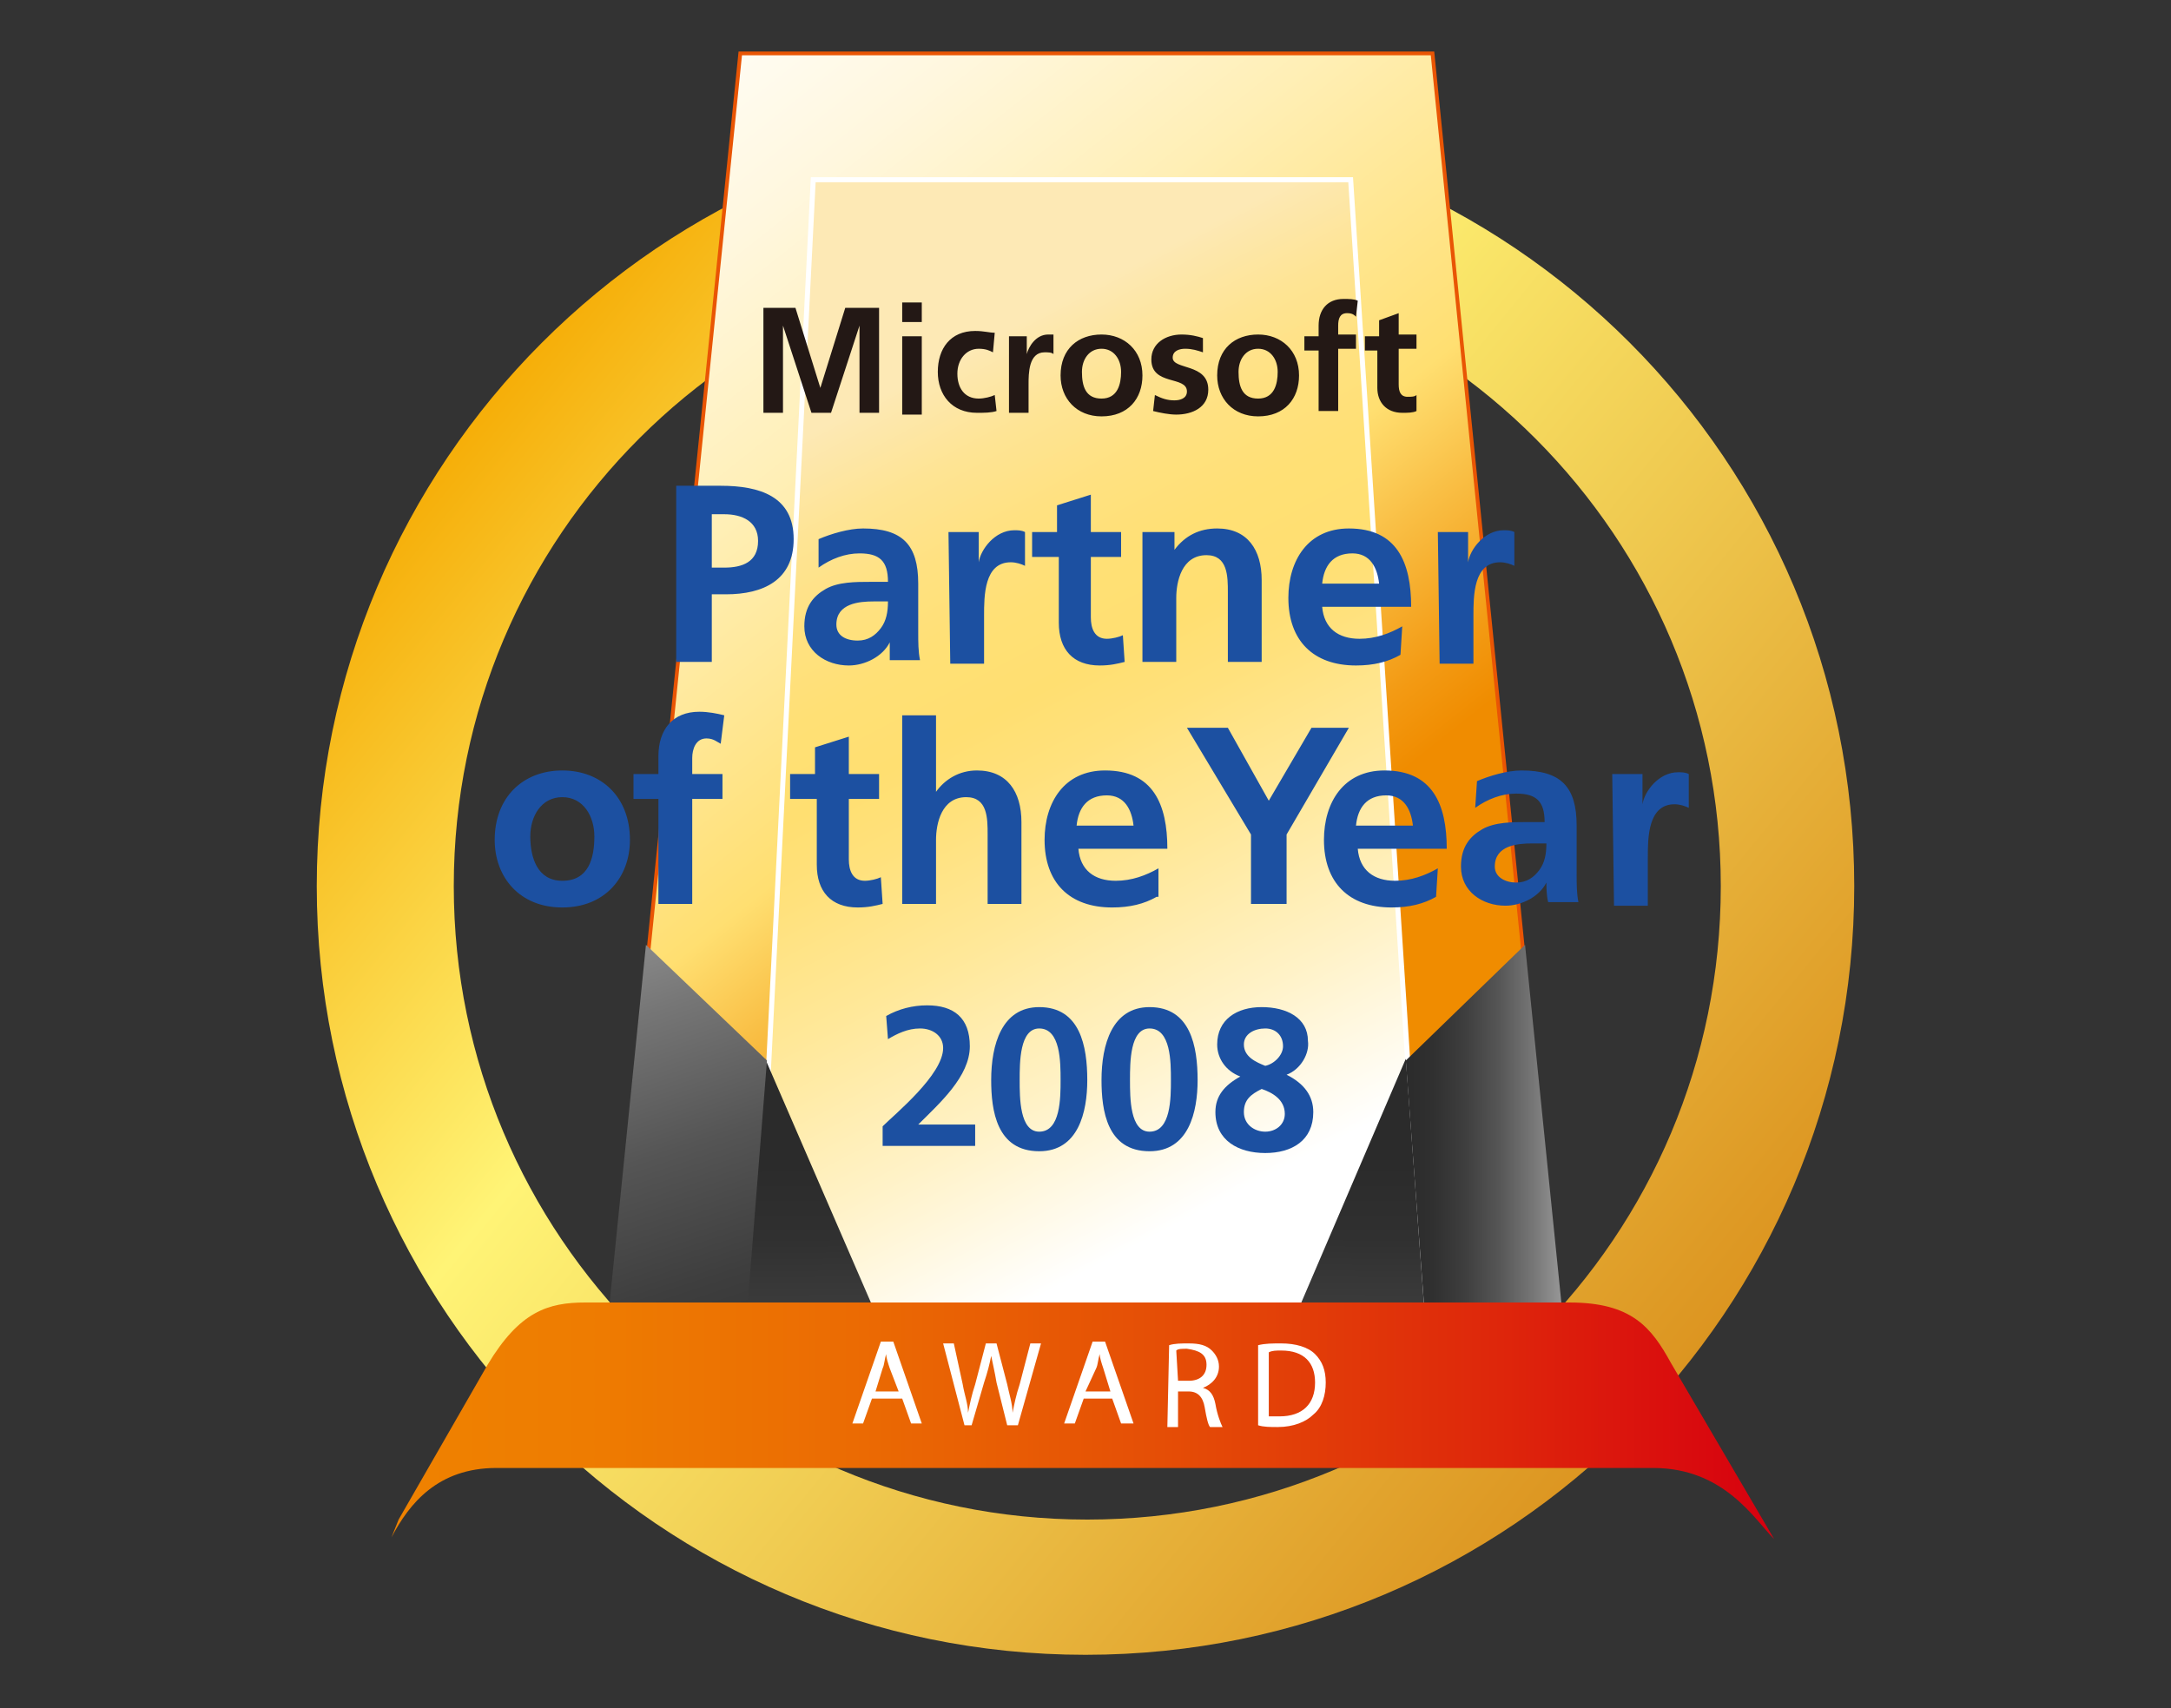
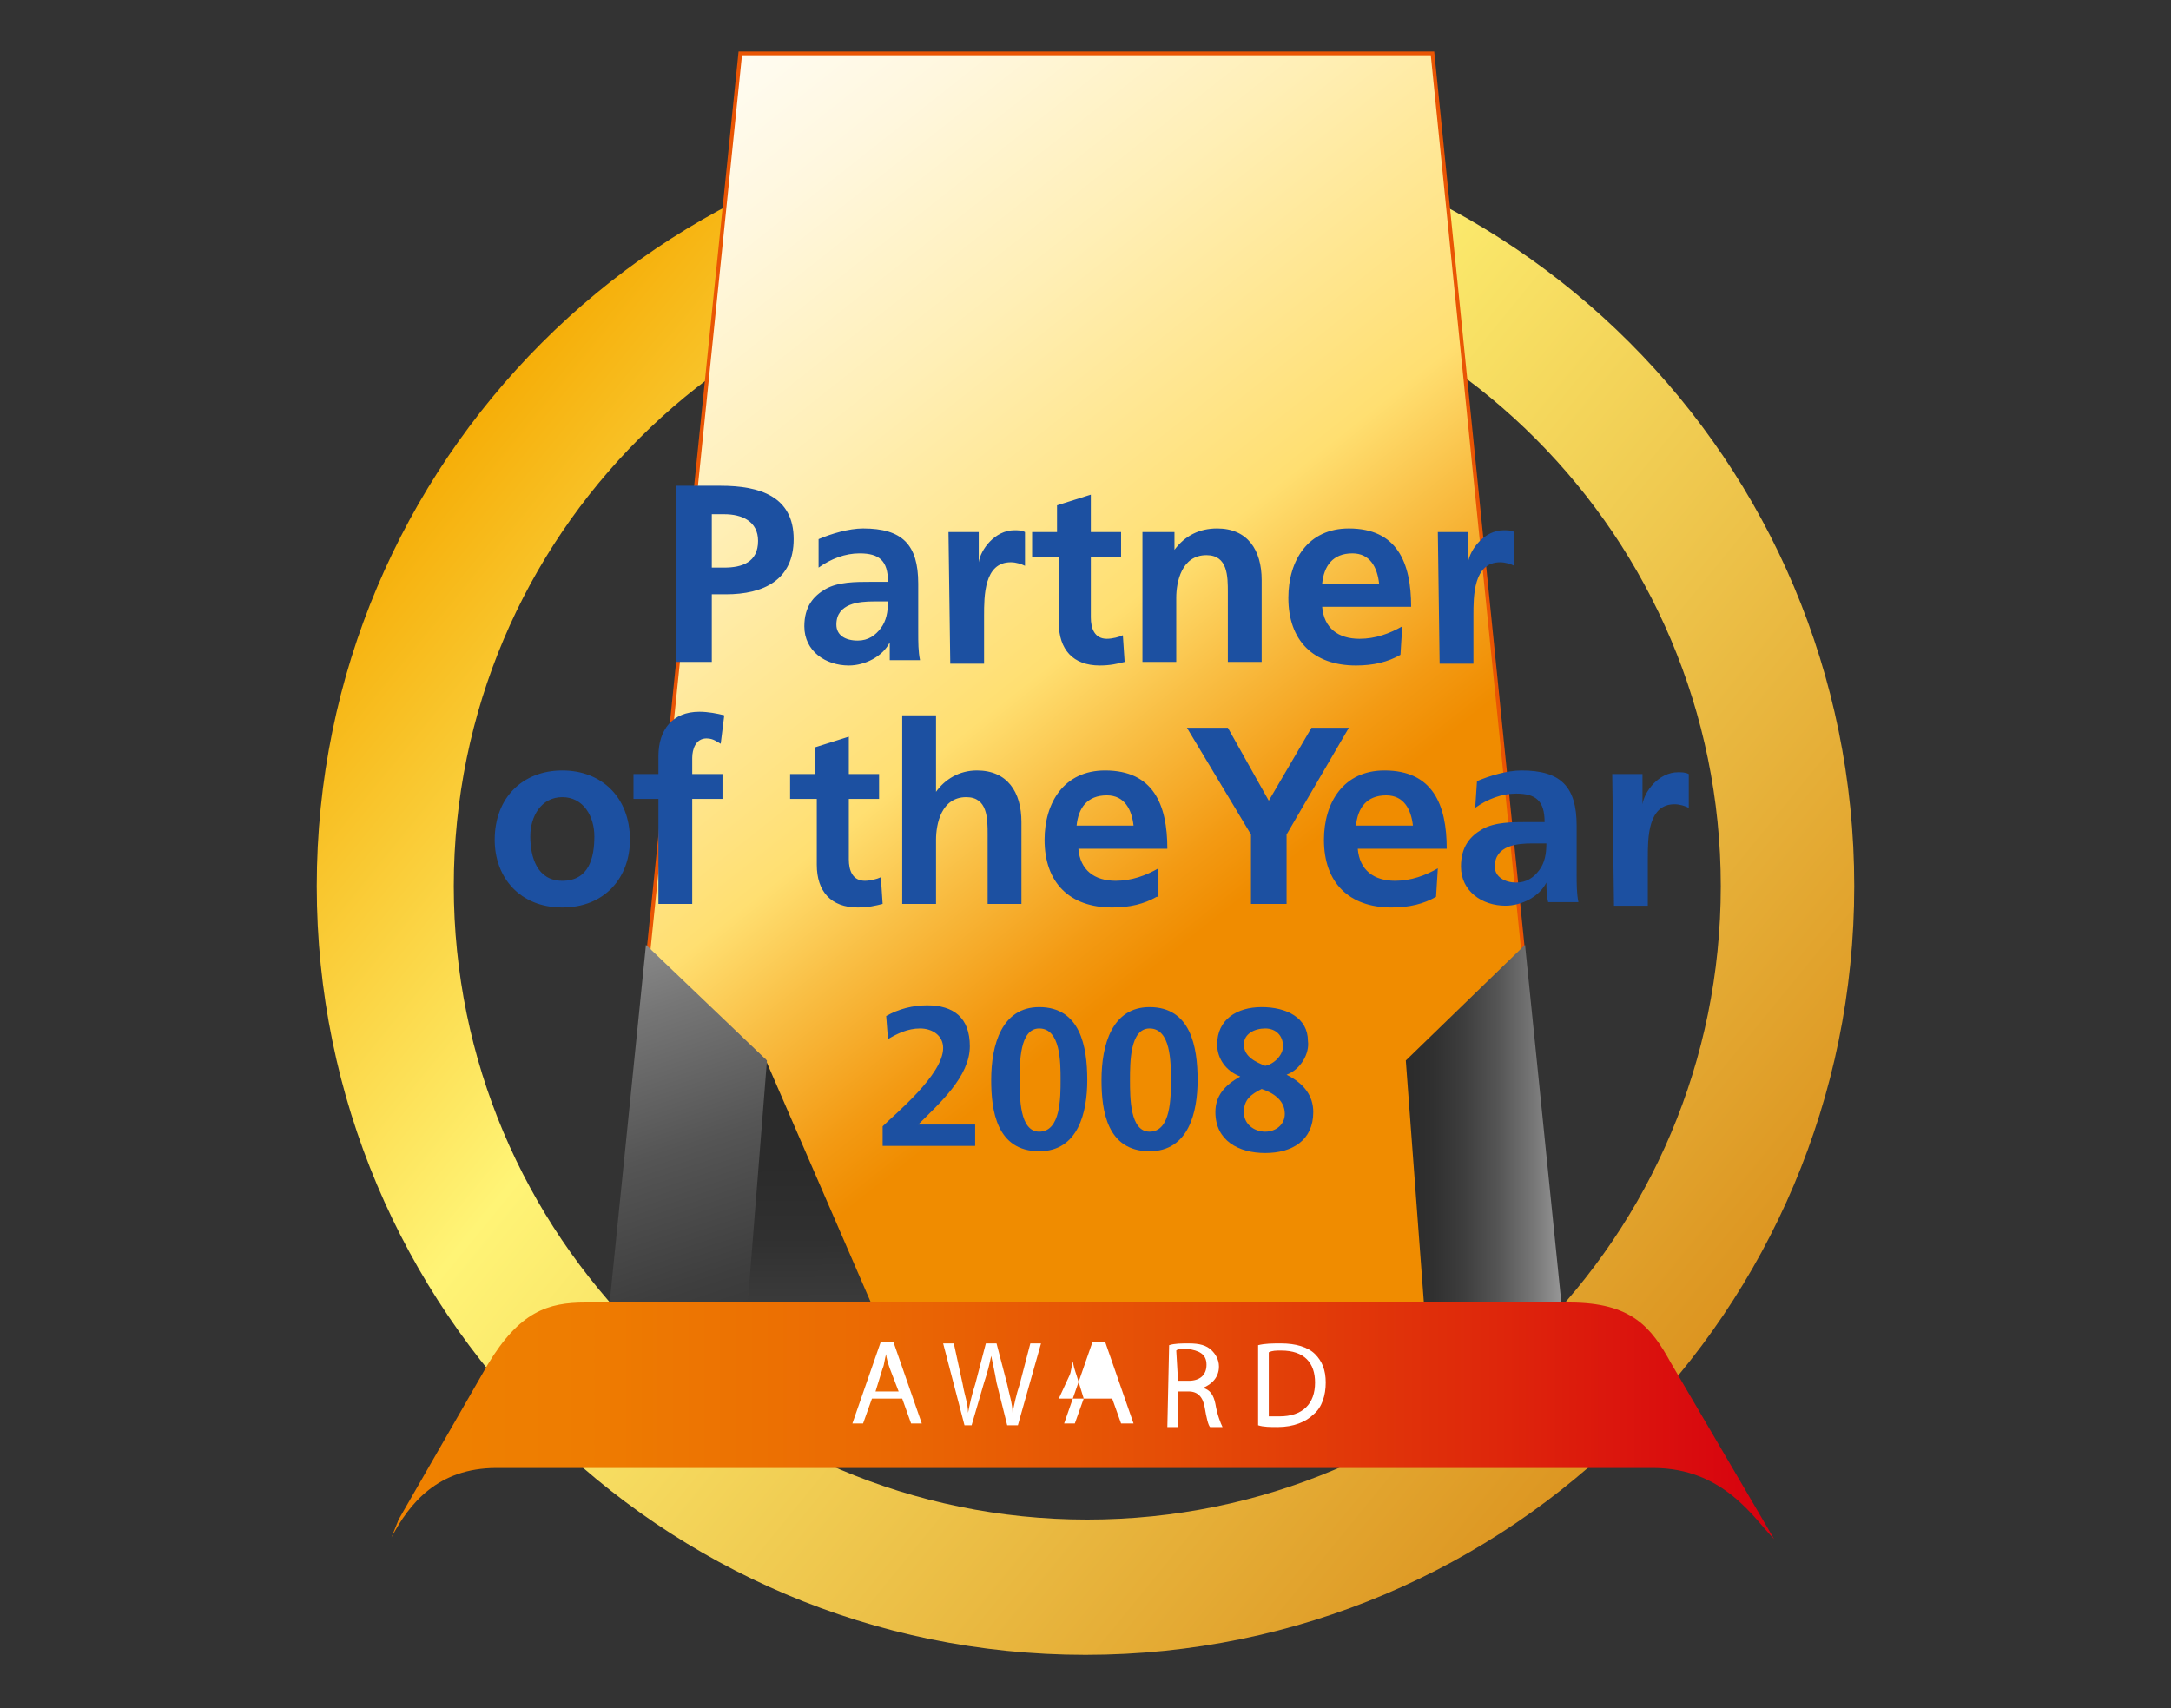
<svg xmlns="http://www.w3.org/2000/svg" version="1.1" id="レイヤー_1" x="0" y="0" width="122" height="96" xml:space="preserve">
  <rect width="100%" height="100%" fill="#333333" stroke="none" />
  <style>.st7{fill:#231815}.st9{fill:#fff}.st10{fill:#1c50a1}</style>
  <linearGradient id="SVGID_1_" gradientUnits="userSpaceOnUse" x1="26.069" y1="65.399" x2="113.277" y2="-5.744" gradientTransform="matrix(1 0 0 -1 -.203 86.521)">
    <stop offset="0" stop-color="#f5a900" />
    <stop offset=".275" stop-color="#fff476" />
    <stop offset=".758" stop-color="#de9a25" />
    <stop offset="1" stop-color="#cf7100" />
  </linearGradient>
  <path d="M61 6.6C37.1 6.6 17.8 26 17.8 49.8S37.1 93 61 93s43.2-19.4 43.2-43.2c0-23.9-19.3-43.2-43.2-43.2m.1 78.8c-19.7 0-35.6-16-35.6-35.6 0-19.7 16-35.6 35.6-35.6 19.7 0 35.6 16 35.6 35.6 0 19.7-15.9 35.6-35.6 35.6z" fill="url(#SVGID_1_)" />
  <linearGradient id="SVGID_00000173161993966437915760000006496613968833630366_" gradientUnits="userSpaceOnUse" x1="74.988" y1="33.441" x2="28.445" y2="92.241" gradientTransform="matrix(1 0 0 -1 0 96)">
    <stop offset=".006" stop-color="#f08c00" />
    <stop offset=".169" stop-color="#f08c00" />
    <stop offset=".218" stop-color="#f39a13" />
    <stop offset=".317" stop-color="#f9bf45" />
    <stop offset=".396" stop-color="#ffdf71" />
    <stop offset=".442" stop-color="#ffe27f" />
    <stop offset=".63" stop-color="#ffefb6" />
    <stop offset=".792" stop-color="#fff7de" />
    <stop offset=".921" stop-color="#fffdf6" />
    <stop offset="1" stop-color="#fff" />
  </linearGradient>
  <path fill="url(#SVGID_00000173161993966437915760000006496613968833630366_)" stroke="#e95504" stroke-width=".212" d="M88 77.3H34L41.6 3h38.9z" />
  <linearGradient id="SVGID_00000155131766883080707250000002579726626153508490_" gradientUnits="userSpaceOnUse" x1="43.089" y1="81.621" x2="70.419" y2="29.446" gradientTransform="matrix(1 0 0 -1 0 96)">
    <stop offset=".169" stop-color="#fde9b5" />
    <stop offset=".181" stop-color="#fde8b0" />
    <stop offset=".257" stop-color="#fee494" />
    <stop offset=".333" stop-color="#ffe181" />
    <stop offset=".41" stop-color="#ffe075" />
    <stop offset=".489" stop-color="#ffdf71" />
    <stop offset=".558" stop-color="#ffe17c" />
    <stop offset=".678" stop-color="#ffe899" />
    <stop offset=".836" stop-color="#fff2c7" />
    <stop offset="1" stop-color="#fff" />
  </linearGradient>
-   <path fill="url(#SVGID_00000155131766883080707250000002579726626153508490_)" stroke="#fff" stroke-width=".283" d="M80.4 79.6H42.2l3.5-69.5h30.2z" />
  <linearGradient id="SVGID_00000143606122608714735250000006542909778367059596_" gradientUnits="userSpaceOnUse" x1="75.521" y1="30.589" x2="75.307" y2="5.098" gradientTransform="matrix(1 0 0 -1 0 96)">
    <stop offset="0" stop-color="#2b2b2b" />
    <stop offset=".162" stop-color="#303030" />
    <stop offset=".349" stop-color="#3e3e3e" />
    <stop offset=".549" stop-color="#555" />
    <stop offset=".757" stop-color="#767676" />
    <stop offset=".966" stop-color="#9e9e9e" />
  </linearGradient>
-   <path fill="url(#SVGID_00000143606122608714735250000006542909778367059596_)" d="M70.3 79.8L79 59.5l1.5 20.3z" />
  <linearGradient id="SVGID_00000116940322072625602090000011783079432901139600_" gradientUnits="userSpaceOnUse" x1="79" y1="29.6" x2="88.439" y2="29.6" gradientTransform="matrix(1 0 0 -1 0 96)">
    <stop offset="0" stop-color="#2b2b2b" />
    <stop offset=".162" stop-color="#303030" />
    <stop offset=".349" stop-color="#3e3e3e" />
    <stop offset=".549" stop-color="#555" />
    <stop offset=".757" stop-color="#767676" />
    <stop offset=".966" stop-color="#9e9e9e" />
  </linearGradient>
  <path fill="url(#SVGID_00000116940322072625602090000011783079432901139600_)" d="M80.5 79.7h7.9l-2.7-26.6-6.7 6.5z" />
  <linearGradient id="SVGID_00000147202328132392380340000009626659528036031876_" gradientUnits="userSpaceOnUse" x1="538.76" y1="30.589" x2="538.546" y2="5.098" gradientTransform="rotate(180 292.645 48)">
    <stop offset="0" stop-color="#2b2b2b" />
    <stop offset=".162" stop-color="#303030" />
    <stop offset=".349" stop-color="#3e3e3e" />
    <stop offset=".549" stop-color="#555" />
    <stop offset=".757" stop-color="#767676" />
    <stop offset=".966" stop-color="#9e9e9e" />
  </linearGradient>
  <path fill="url(#SVGID_00000147202328132392380340000009626659528036031876_)" d="M51.8 79.8L43 59.5l-1.5 20.3z" />
  <linearGradient id="SVGID_00000022553617923346383800000015240000329201994153_" gradientUnits="userSpaceOnUse" x1="43.292" y1="11.384" x2="31.485" y2="47.139" gradientTransform="matrix(1 0 0 -1 0 96)">
    <stop offset="0" stop-color="#2b2b2b" />
    <stop offset=".162" stop-color="#303030" />
    <stop offset=".349" stop-color="#3e3e3e" />
    <stop offset=".549" stop-color="#555" />
    <stop offset=".757" stop-color="#767676" />
    <stop offset=".966" stop-color="#9e9e9e" />
  </linearGradient>
  <path fill="url(#SVGID_00000022553617923346383800000015240000329201994153_)" d="M41.5 79.8l-7.9-.1 2.7-26.6 6.8 6.5z" />
-   <path class="st7" d="M42.8 17.3h1.9l1.4 4.5 1.4-4.5h1.9v5.9h-1.1v-4.9l-1.6 4.9h-1.1L44 18.3v4.9h-1.1v-5.9h-.1zM50.7 17h1.1v1.1h-1.1V17zm0 1.9h1.1v4.4h-1.1v-4.4zM55.8 19.8c-.2-.1-.4-.2-.8-.2-.7 0-1.2.6-1.2 1.4s.4 1.4 1.2 1.4c.3 0 .7-.1.9-.2l.1.9c-.3.1-.7.1-1.1.1-1.4 0-2.2-1-2.2-2.3s.7-2.3 2.1-2.3c.5 0 .8.1 1.1.1l-.1 1.1zM56.7 18.9h1v1c.1-.4.5-1.1 1.2-1.1h.3v1.1c-.1-.1-.3-.1-.5-.1-.9 0-.9 1.2-.9 1.8v1.6h-1.1v-4.3zM61.9 18.8c1.3 0 2.3.9 2.3 2.3 0 1.3-.8 2.3-2.3 2.3-1.4 0-2.3-1-2.3-2.3 0-1.5 1-2.3 2.3-2.3zm0 3.6c.9 0 1.1-.8 1.1-1.5s-.4-1.3-1.1-1.3c-.7 0-1.1.6-1.1 1.3 0 .8.2 1.5 1.1 1.5zM67.6 19.8c-.3-.1-.6-.2-1-.2-.3 0-.7.1-.7.5 0 .7 2 .3 2 1.8 0 1-.9 1.4-1.8 1.4-.4 0-.9-.1-1.3-.2l.1-.9c.4.2.7.3 1.1.3.3 0 .7-.1.7-.5 0-.9-2-.3-2-1.8 0-.9.8-1.4 1.7-1.4.5 0 .9.1 1.2.2v.8zM70.7 18.8c1.3 0 2.3.9 2.3 2.3 0 1.3-.8 2.3-2.3 2.3-1.4 0-2.3-1-2.3-2.3 0-1.5 1-2.3 2.3-2.3zm0 3.6c.9 0 1.1-.8 1.1-1.5s-.4-1.3-1.1-1.3-1.1.6-1.1 1.3c0 .8.2 1.5 1.1 1.5zM74.1 19.7h-.8v-.8h.8v-.6c0-.9.5-1.5 1.4-1.5.3 0 .6 0 .8.1l-.1.9c-.1-.1-.2-.2-.5-.2-.4 0-.5.3-.5.7v.5h1v.8h-1v3.5h-1.1v-3.4zM77.5 19.7h-.8v-.8h.8V18l1.1-.4v1.2h1v.8h-1v2c0 .4.1.7.5.7.2 0 .4 0 .5-.1v.9c-.2.1-.5.1-.8.1-.9 0-1.4-.6-1.4-1.4v-2.1h.1z" />
  <linearGradient id="SVGID_00000112592716327586246750000016958827460114838956_" gradientUnits="userSpaceOnUse" x1="22.007" y1="15.821" x2="99.83" y2="15.821" gradientTransform="matrix(1 0 0 -1 -.096 95.671)">
    <stop offset="0" stop-color="#ef8200" />
    <stop offset=".142" stop-color="#ee7c01" />
    <stop offset=".335" stop-color="#eb6b03" />
    <stop offset=".556" stop-color="#e54e06" />
    <stop offset=".797" stop-color="#de270b" />
    <stop offset="1" stop-color="#d7000f" />
  </linearGradient>
  <path d="M27.9 82.5h65c4 0 5.7 2.9 6.8 4l-5.8-9.9c-1.1-2-2.2-3.4-5.7-3.4H32.9c-2.1 0-3.7.5-5.5 3.5l-5 8.7-.4 1c1-1.9 2.6-3.9 5.9-3.9z" fill="url(#SVGID_00000112592716327586246750000016958827460114838956_)" />
  <g>
-     <path class="st9" d="M49 78.6l-.5 1.4h-.6l1.6-4.6h.7l1.6 4.6h-.6l-.5-1.4H49zm1.5-.4l-.5-1.3c-.1-.3-.2-.6-.2-.8-.1.3-.1.6-.2.8l-.4 1.3h1.3zM54.2 80.1L53 75.5h.6l.5 2.3c.1.6.3 1.1.3 1.6.1-.5.2-1 .4-1.6l.6-2.3h.6l.6 2.3c.1.5.3 1.1.3 1.6.1-.5.2-1 .4-1.6l.6-2.3h.6l-1.3 4.6h-.6l-.6-2.4c-.1-.6-.2-1-.3-1.5-.1.5-.2.9-.4 1.5l-.7 2.4h-.4zM60.9 78.6l-.5 1.4h-.6l1.6-4.6h.7l1.6 4.6H63l-.5-1.4h-1.6zm1.5-.4l-.4-1.3c-.1-.3-.2-.6-.2-.8-.1.3-.1.6-.2.8l-.6 1.3h1.4zM65.7 75.6c.3-.1.7-.1 1.1-.1.6 0 1 .1 1.3.4.2.2.4.5.4.9 0 .6-.4 1-.9 1.2.4.1.6.4.7.9.1.6.3 1.1.4 1.3H68c-.1-.1-.2-.5-.3-1.1-.1-.6-.4-.9-.9-.9h-.6v2h-.6l.1-4.6zm.5 2h.6c.6 0 1-.3 1-.9s-.4-.8-1.1-.9c-.3 0-.5 0-.6.1l.1 1.7zM70.7 75.6c.4-.1.8-.1 1.3-.1.8 0 1.5.2 1.9.6s.6.9.6 1.6-.2 1.4-.7 1.8c-.4.4-1.1.7-2 .7-.4 0-.8 0-1.1-.1v-4.5zm.6 4h.6c1.3 0 2-.7 2-1.9 0-1.1-.6-1.8-1.9-1.8-.3 0-.5 0-.7.1v3.6z" />
+     <path class="st9" d="M49 78.6l-.5 1.4h-.6l1.6-4.6h.7l1.6 4.6h-.6l-.5-1.4H49zm1.5-.4l-.5-1.3c-.1-.3-.2-.6-.2-.8-.1.3-.1.6-.2.8l-.4 1.3h1.3zM54.2 80.1L53 75.5h.6l.5 2.3c.1.6.3 1.1.3 1.6.1-.5.2-1 .4-1.6l.6-2.3h.6l.6 2.3c.1.5.3 1.1.3 1.6.1-.5.2-1 .4-1.6l.6-2.3h.6l-1.3 4.6h-.6l-.6-2.4c-.1-.6-.2-1-.3-1.5-.1.5-.2.9-.4 1.5l-.7 2.4h-.4zM60.9 78.6l-.5 1.4h-.6l1.6-4.6h.7l1.6 4.6H63l-.5-1.4h-1.6zl-.4-1.3c-.1-.3-.2-.6-.2-.8-.1.3-.1.6-.2.8l-.6 1.3h1.4zM65.7 75.6c.3-.1.7-.1 1.1-.1.6 0 1 .1 1.3.4.2.2.4.5.4.9 0 .6-.4 1-.9 1.2.4.1.6.4.7.9.1.6.3 1.1.4 1.3H68c-.1-.1-.2-.5-.3-1.1-.1-.6-.4-.9-.9-.9h-.6v2h-.6l.1-4.6zm.5 2h.6c.6 0 1-.3 1-.9s-.4-.8-1.1-.9c-.3 0-.5 0-.6.1l.1 1.7zM70.7 75.6c.4-.1.8-.1 1.3-.1.8 0 1.5.2 1.9.6s.6.9.6 1.6-.2 1.4-.7 1.8c-.4.4-1.1.7-2 .7-.4 0-.8 0-1.1-.1v-4.5zm.6 4h.6c1.3 0 2-.7 2-1.9 0-1.1-.6-1.8-1.9-1.8-.3 0-.5 0-.7.1v3.6z" />
  </g>
  <g>
    <path class="st10" d="M38 27.3h2.5c2.2 0 4.1.6 4.1 3 0 2.3-1.7 3.1-3.8 3.1H40v3.8h-2v-9.9zm2 4.6h.7c1 0 1.9-.3 1.9-1.5 0-1.1-.9-1.5-1.9-1.5H40v3zM46 30.3c.7-.3 1.7-.6 2.5-.6 2.2 0 3.1.9 3.1 3.1v2.7c0 .6 0 1.1.1 1.6H50v-1c-.4.8-1.4 1.3-2.3 1.3-1.3 0-2.5-.8-2.5-2.2 0-1.1.5-1.7 1.2-2.1.7-.4 1.7-.4 2.5-.4h1c0-1.2-.5-1.6-1.6-1.6-.8 0-1.6.3-2.3.8v-1.6zm2.2 5.7c.6 0 1-.3 1.3-.7s.4-.9.4-1.5h-.8c-.8 0-2.1.1-2.1 1.3 0 .6.5.9 1.2.9zM53.3 29.9H55v1.7c.1-.7.9-1.8 2-1.8.2 0 .4 0 .6.1v1.9c-.2-.1-.5-.2-.8-.2-1.5 0-1.5 1.9-1.5 3v2.7h-1.9l-.1-7.4zM59.4 31.3H58v-1.4h1.4v-1.5l1.9-.6v2.1H63v1.4h-1.7v3.4c0 .6.2 1.2.9 1.2.3 0 .7-.1.9-.2l.1 1.5c-.4.1-.8.2-1.4.2-1.5 0-2.3-.9-2.3-2.4v-3.7h-.1zM64.2 29.9H66v1c.6-.8 1.4-1.2 2.4-1.2 1.7 0 2.5 1.2 2.5 2.9v4.6H69v-3.9c0-.9 0-2.1-1.2-2.1-1.4 0-1.7 1.5-1.7 2.4v3.6h-1.9v-7.3zM78.7 36.8c-.7.4-1.5.6-2.5.6-2.4 0-3.8-1.4-3.8-3.8 0-2.1 1.1-3.9 3.4-3.9 2.7 0 3.5 1.9 3.5 4.4h-5c.1 1.2.9 1.8 2.1 1.8.9 0 1.7-.3 2.4-.7l-.1 1.6zm-1.2-4c-.1-.9-.5-1.7-1.5-1.7-1.1 0-1.6.7-1.7 1.7h3.2zM80.8 29.9h1.7v1.7c.1-.7.9-1.8 2-1.8.2 0 .4 0 .6.1v1.9c-.2-.1-.5-.2-.8-.2-1.5 0-1.5 1.9-1.5 3v2.7h-1.9l-.1-7.4zM31.6 43.3c2.2 0 3.8 1.5 3.8 3.9 0 2.1-1.4 3.8-3.8 3.8s-3.8-1.7-3.8-3.8c0-2.4 1.6-3.9 3.8-3.9zm0 6.2c1.5 0 1.8-1.3 1.8-2.5 0-1.1-.6-2.2-1.8-2.2s-1.8 1.1-1.8 2.2c0 1.2.4 2.5 1.8 2.5zM37 44.9h-1.4v-1.4H37v-1c0-1.5.8-2.5 2.3-2.5.5 0 1 .1 1.4.2l-.2 1.6c-.2-.1-.4-.3-.8-.3-.6 0-.8.6-.8 1.1v.9h1.7v1.4h-1.7v5.9H37v-5.9zM45.8 44.9h-1.4v-1.4h1.4V42l1.9-.6v2.1h1.7v1.4h-1.7v3.4c0 .6.2 1.2.9 1.2.3 0 .7-.1.9-.2l.1 1.5c-.4.1-.8.2-1.4.2-1.5 0-2.3-.9-2.3-2.4v-3.7h-.1zM50.7 40.2h1.9v4.3c.5-.7 1.3-1.2 2.3-1.2 1.7 0 2.5 1.2 2.5 2.9v4.6h-1.9v-3.9c0-.9 0-2.1-1.2-2.1-1.4 0-1.7 1.5-1.7 2.4v3.6h-1.9V40.2zM65 50.4c-.7.4-1.5.6-2.5.6-2.4 0-3.8-1.4-3.8-3.8 0-2.1 1.1-3.9 3.4-3.9 2.7 0 3.5 1.9 3.5 4.4h-5c.1 1.2.9 1.8 2.1 1.8.9 0 1.7-.3 2.4-.7v1.6H65zm-1.3-4c-.1-.9-.5-1.7-1.5-1.7-1.1 0-1.6.7-1.7 1.7h3.2zM70.3 46.9l-3.6-6H69l2.3 4.1 2.4-4.1h2.1l-3.5 6v3.9h-2v-3.9zM80.7 50.4c-.7.4-1.5.6-2.5.6-2.4 0-3.8-1.4-3.8-3.8 0-2.1 1.1-3.9 3.4-3.9 2.7 0 3.5 1.9 3.5 4.4h-5c.1 1.2.9 1.8 2.1 1.8.9 0 1.7-.3 2.4-.7l-.1 1.6zm-1.3-4c-.1-.9-.5-1.7-1.5-1.7-1.1 0-1.6.7-1.7 1.7h3.2zM83 43.9c.7-.3 1.7-.6 2.5-.6 2.2 0 3.1.9 3.1 3.1v2.7c0 .6 0 1.1.1 1.6H87c-.1-.4-.1-.9-.1-1.1-.4.8-1.4 1.3-2.3 1.3-1.3 0-2.5-.8-2.5-2.2 0-1.1.5-1.7 1.2-2.1.7-.4 1.7-.4 2.5-.4h1c0-1.2-.5-1.6-1.6-1.6-.8 0-1.6.3-2.3.8l.1-1.5zm2.2 5.7c.6 0 1-.3 1.3-.7s.4-.9.4-1.5h-.8c-.8 0-2.1.1-2.1 1.3 0 .6.6.9 1.2.9zM90.6 43.5h1.7v1.7c.1-.7.9-1.8 2-1.8.2 0 .4 0 .6.1v1.9c-.2-.1-.5-.2-.8-.2-1.5 0-1.5 1.9-1.5 3v2.7h-1.9l-.1-7.4z" />
  </g>
  <g>
    <path class="st10" d="M49.6 64.6v-1.3c.7-.7 3.4-2.9 3.4-4.4 0-.7-.6-1.1-1.3-1.1s-1.3.3-1.8.6l-.1-1.3c.7-.4 1.5-.6 2.3-.6 1.5 0 2.4.7 2.4 2.3 0 1.7-1.7 3.2-2.9 4.4h3.2v1.2h-5.2v.2zM55.7 60.7c0-2 .6-4.1 2.7-4.1 2.3 0 2.7 2.2 2.7 4.1 0 1.8-.5 4-2.7 4-2.4 0-2.7-2.3-2.7-4zm3.9 0c0-1 0-2.9-1.2-2.9-1.1 0-1.1 1.9-1.1 2.9s0 2.9 1.1 2.9c1.2 0 1.2-1.9 1.2-2.9zM61.9 60.7c0-2 .6-4.1 2.7-4.1 2.3 0 2.7 2.2 2.7 4.1 0 1.8-.5 4-2.7 4-2.4 0-2.7-2.3-2.7-4zm3.9 0c0-1 0-2.9-1.2-2.9-1.1 0-1.1 1.9-1.1 2.9s0 2.9 1.1 2.9c1.2 0 1.2-1.9 1.2-2.9z" />
    <g>
      <path class="st10" d="M72.3 60.4c1 .5 1.5 1.2 1.5 2.1 0 1.6-1.2 2.3-2.7 2.3s-2.8-.7-2.8-2.3c0-.9.5-1.5 1.4-2-.8-.3-1.3-1-1.3-1.8 0-1.4 1.1-2.1 2.5-2.1s2.6.6 2.6 1.9c.1.7-.4 1.6-1.2 1.9zm-2.4 2.1c0 .7.6 1.1 1.2 1.1s1.1-.4 1.1-1c0-.8-.7-1.2-1.3-1.4-.6.3-1 .6-1 1.3zm2.2-3.7c0-.6-.4-1-1-1s-1.2.3-1.2.9c0 .7.7 1 1.2 1.2.5-.1 1-.6 1-1.1z" />
    </g>
  </g>
</svg>